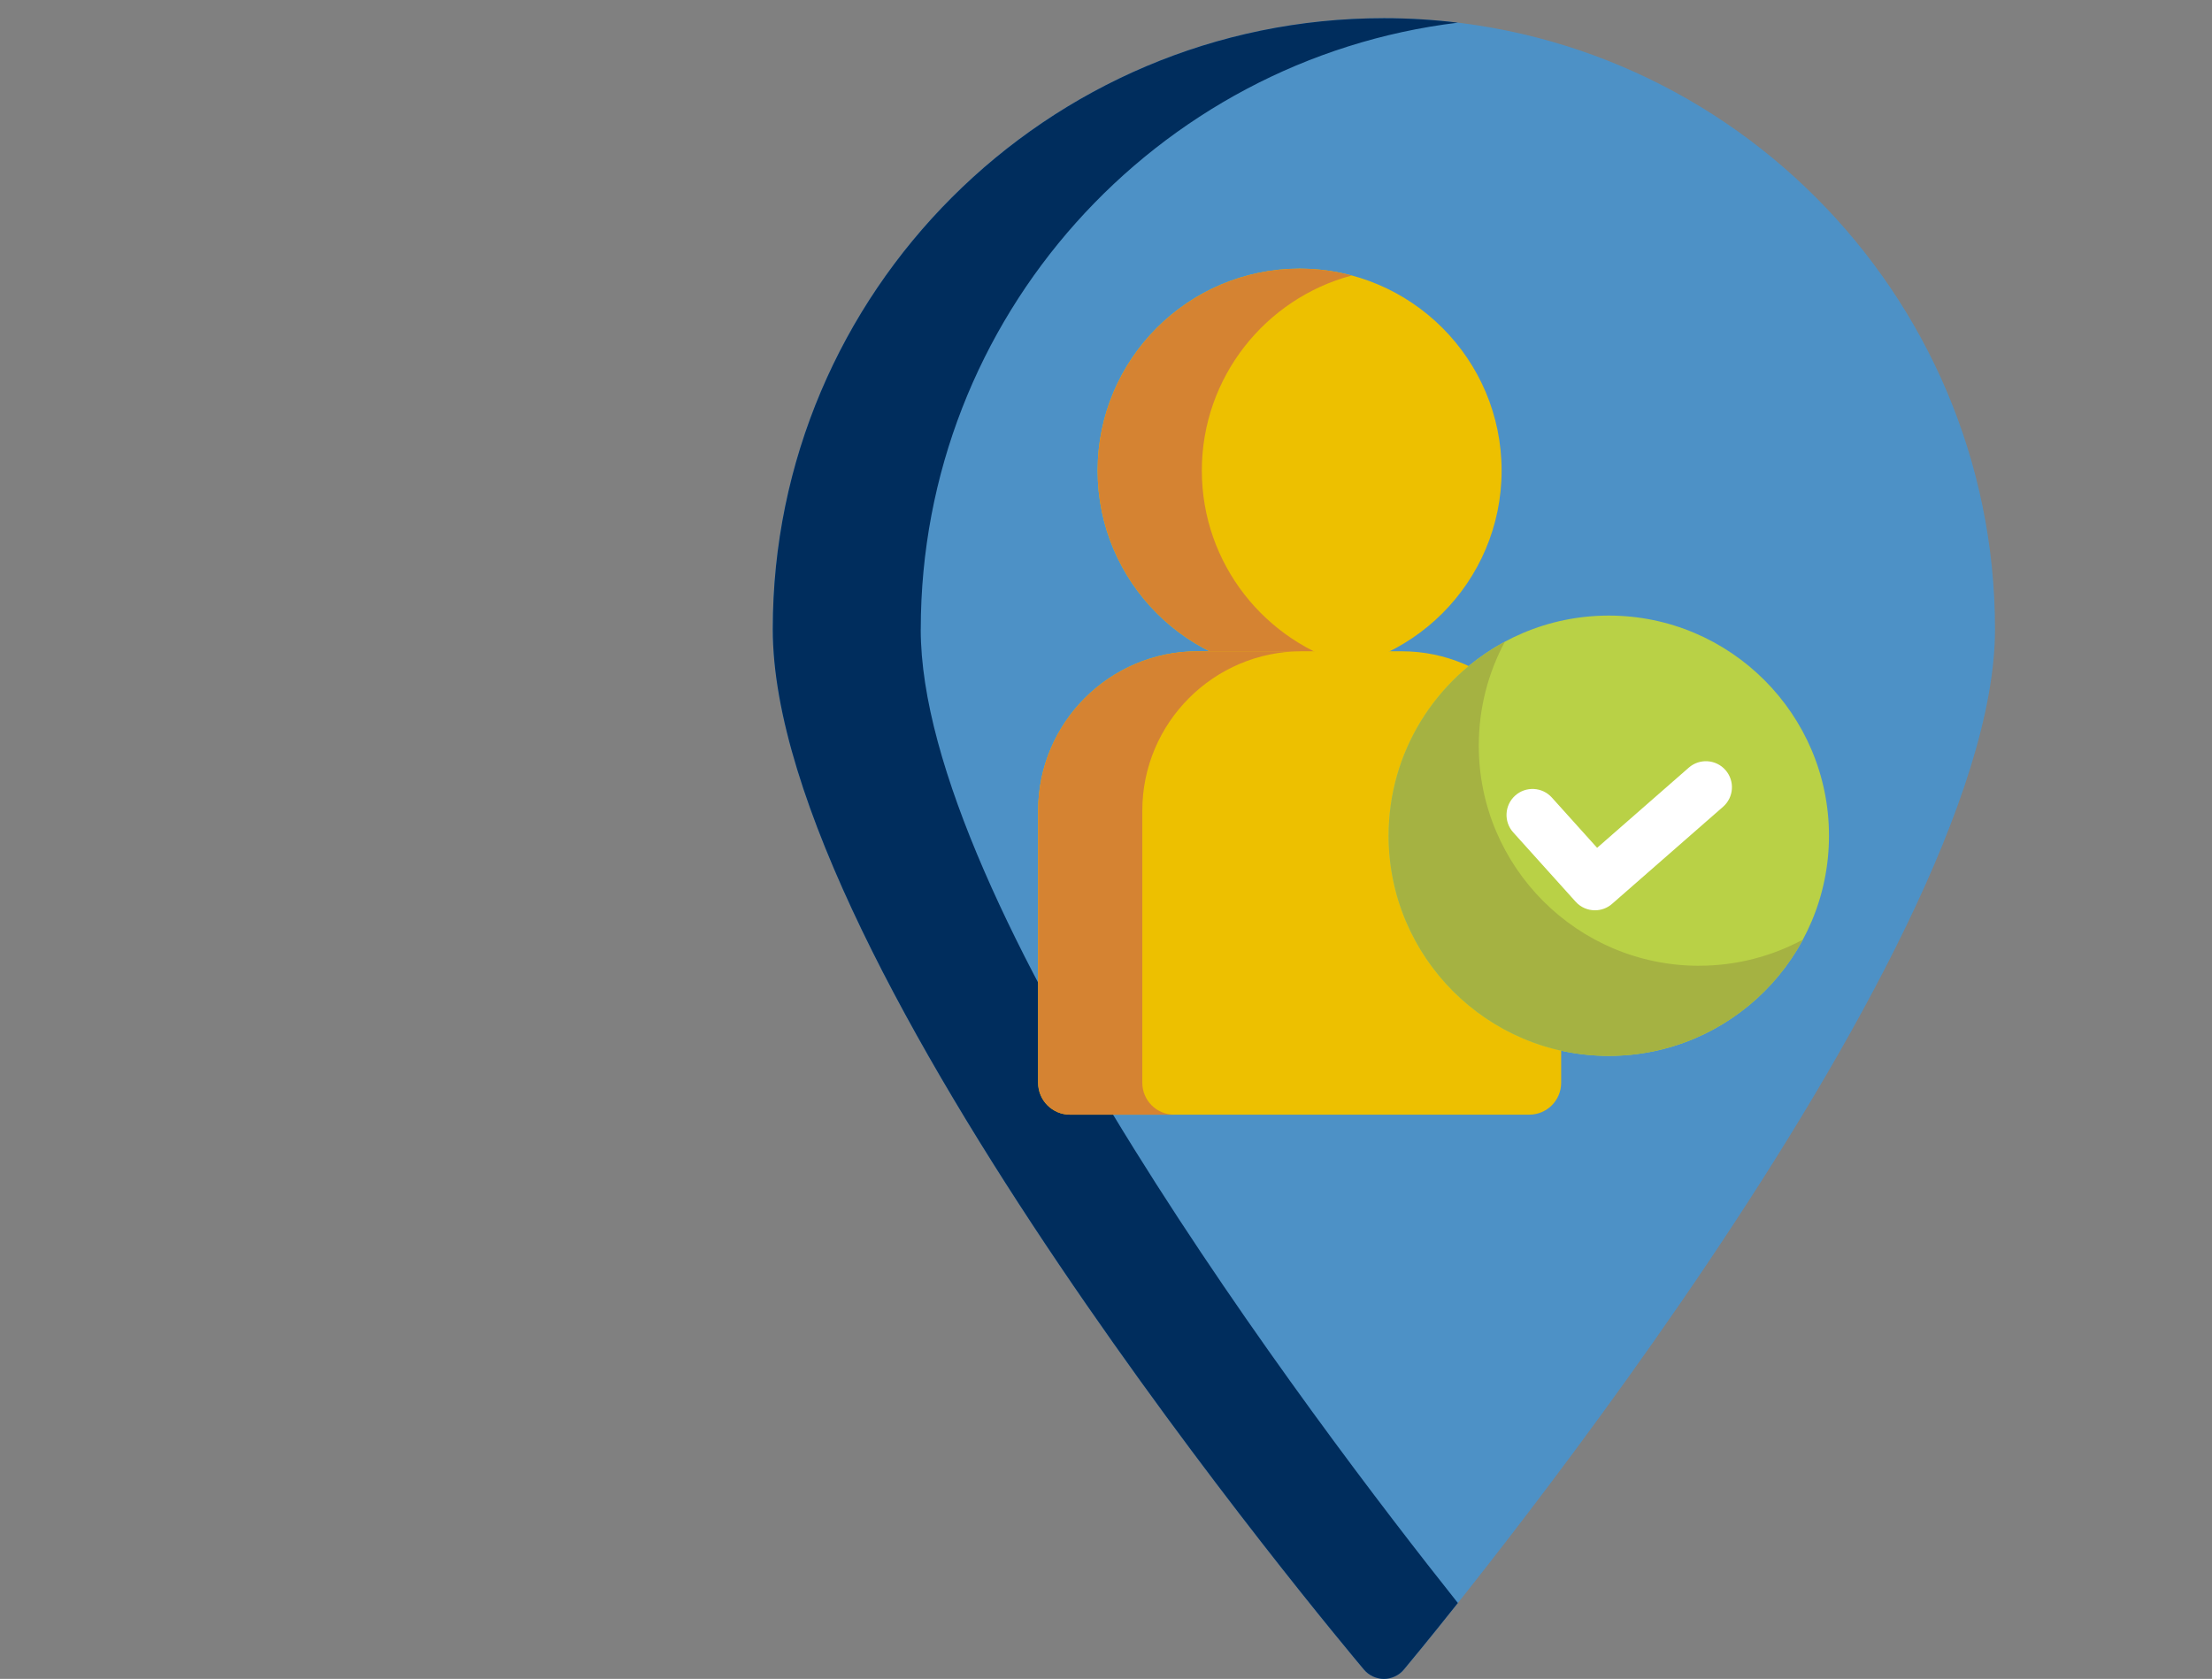
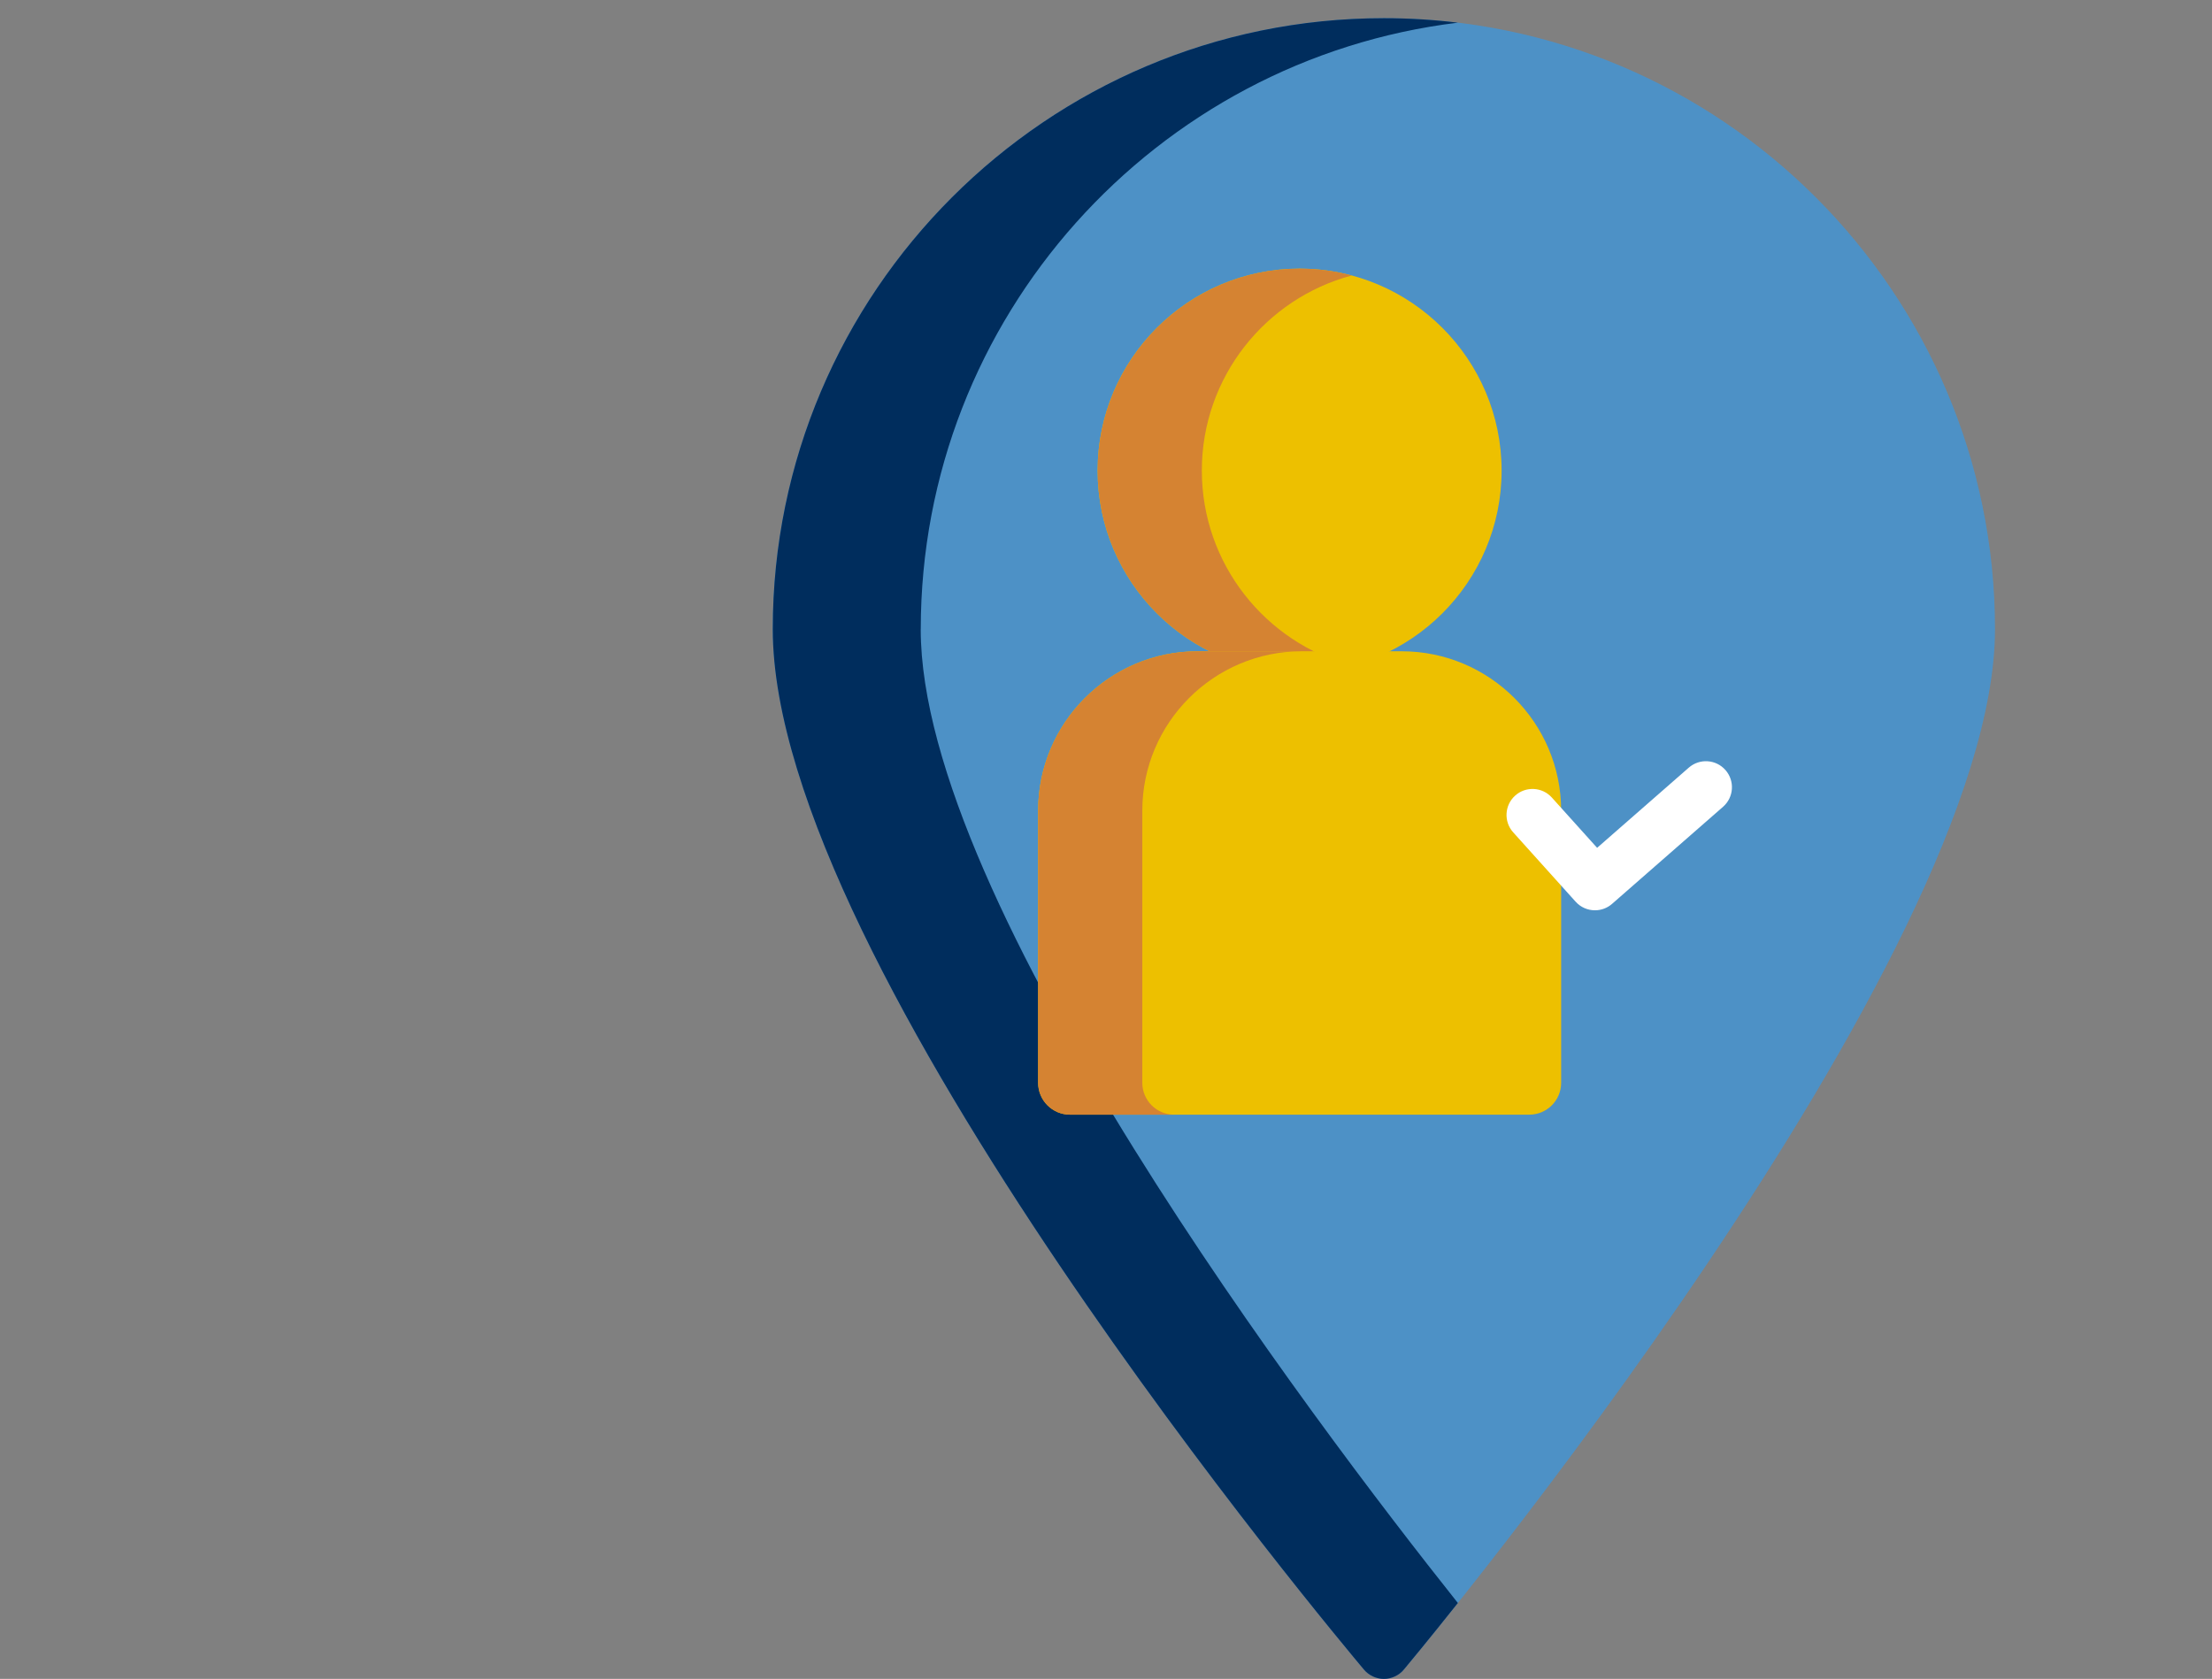
<svg xmlns="http://www.w3.org/2000/svg" id="Layer_5" viewBox="0 0 1065.35 808.76">
  <rect x="0" y="0" width="1065.35" height="808.76" fill="#808080" stroke="none" />
  <defs>
    <style>.cls-1{fill:#4d91c6;}.cls-2{fill:#fff;}.cls-3{fill:#b9d146;}.cls-4{fill:#edc000;}.cls-5{fill:#d58332;}.cls-6{fill:#a5b242;}.cls-7{fill:#002d5d;}</style>
  </defs>
  <path class="cls-1" d="M666.52,8.76c-162.3,0-294.34,132.04-294.34,294.34s273.06,487.22,284.68,501.14c2.39,2.86,5.93,4.52,9.65,4.52s7.27-1.65,9.65-4.52c11.63-13.92,284.68-342.79,284.68-501.14,0-162.3-132.04-294.34-294.34-294.34Z" />
  <path class="cls-7" d="M443.46,303.1c0-150.24,113.15-274.53,258.7-292.18-11.69-1.42-23.58-2.16-35.64-2.16-162.3,0-294.34,132.04-294.34,294.34s273.06,487.22,284.68,501.14c2.39,2.86,5.93,4.52,9.65,4.52s7.27-1.65,9.65-4.52c1.98-2.37,11.52-13.85,25.98-32.04-70.61-88.8-258.7-337.67-258.7-469.1Z" />
  <path class="cls-4" d="M625.93,129.41c-53.64,0-97.28,43.64-97.28,97.28s43.64,97.28,97.28,97.28,97.28-43.64,97.28-97.28-43.64-97.28-97.28-97.28Z" />
  <path class="cls-5" d="M578.83,226.69c0-44.97,30.67-82.89,72.19-93.98-8.01-2.14-16.41-3.3-25.09-3.3-53.64,0-97.28,43.64-97.28,97.28s43.64,97.28,97.28,97.28c8.67,0,17.08-1.16,25.09-3.3-41.52-11.09-72.19-49.01-72.19-93.98Z" />
  <path class="cls-4" d="M675.09,313.73h-98.3c-42.35,0-76.8,34.45-76.8,76.8v131.07c0,8.48,6.88,15.36,15.36,15.36h221.18c8.48,0,15.36-6.87,15.36-15.36v-131.07c0-42.35-34.45-76.8-76.8-76.8Z" />
  <path class="cls-5" d="M550.16,521.6v-131.07c0-42.35,34.45-76.8,76.8-76.8h-50.18c-42.35,0-76.8,34.45-76.8,76.8v131.07c0,8.48,6.88,15.36,15.36,15.36h50.18c-8.48,0-15.36-6.87-15.36-15.36Z" />
-   <path class="cls-3" d="M774.83,296.54c-58.48,0-106.05,47.57-106.05,106.05s47.58,106.05,106.05,106.05,106.05-47.57,106.05-106.05-47.58-106.05-106.05-106.05Z" />
-   <path class="cls-6" d="M818.26,465.23c-58.48,0-106.05-47.57-106.05-106.05,0-18.09,4.56-35.13,12.58-50.05-33.31,17.9-56.01,53.08-56.01,93.47,0,58.48,47.58,106.05,106.05,106.05,40.39,0,75.57-22.7,93.47-56.01-14.92,8.02-31.96,12.58-50.05,12.58Z" />
  <path class="cls-2" d="M768.16,438.51c-3.43,0-6.84-1.4-9.31-4.15l-30.06-33.4c-4.63-5.14-4.21-13.06.93-17.69,5.14-4.63,13.06-4.21,17.69.93l21.8,24.22,44.15-38.63c5.21-4.55,13.12-4.03,17.68,1.18,4.56,5.21,4.03,13.12-1.18,17.68l-53.45,46.76c-2.37,2.08-5.31,3.1-8.24,3.1Z" />
</svg>